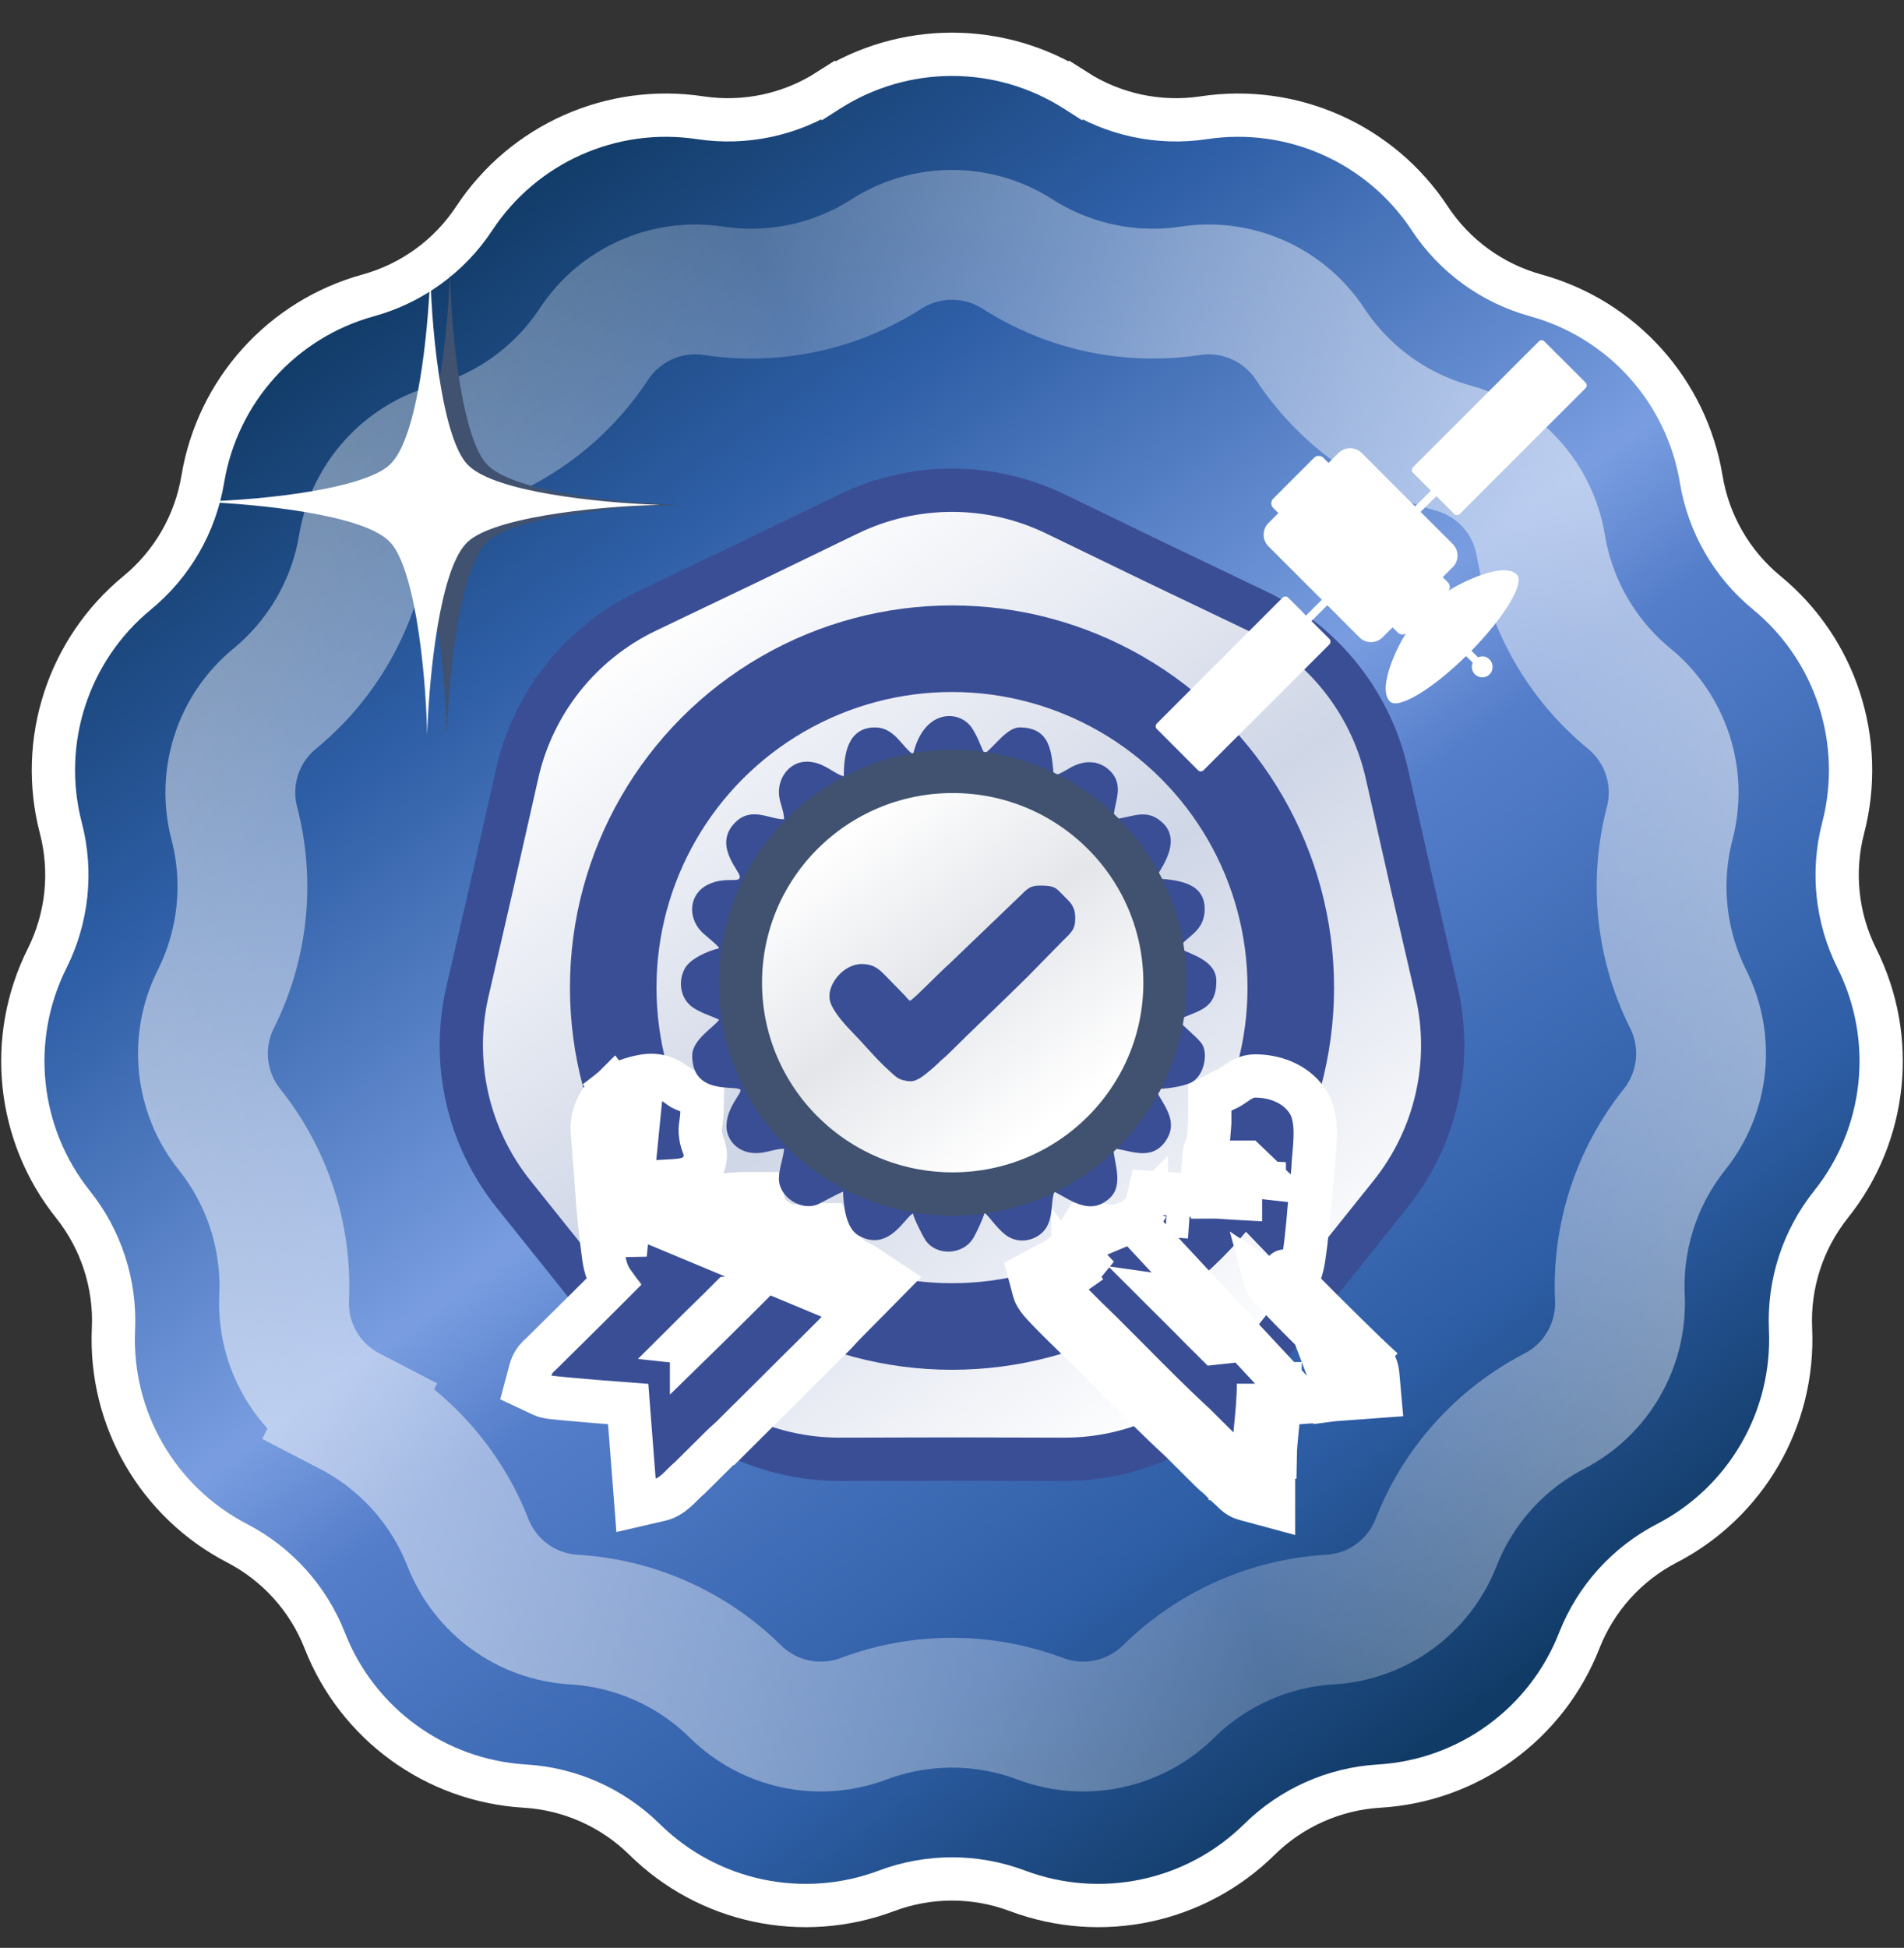
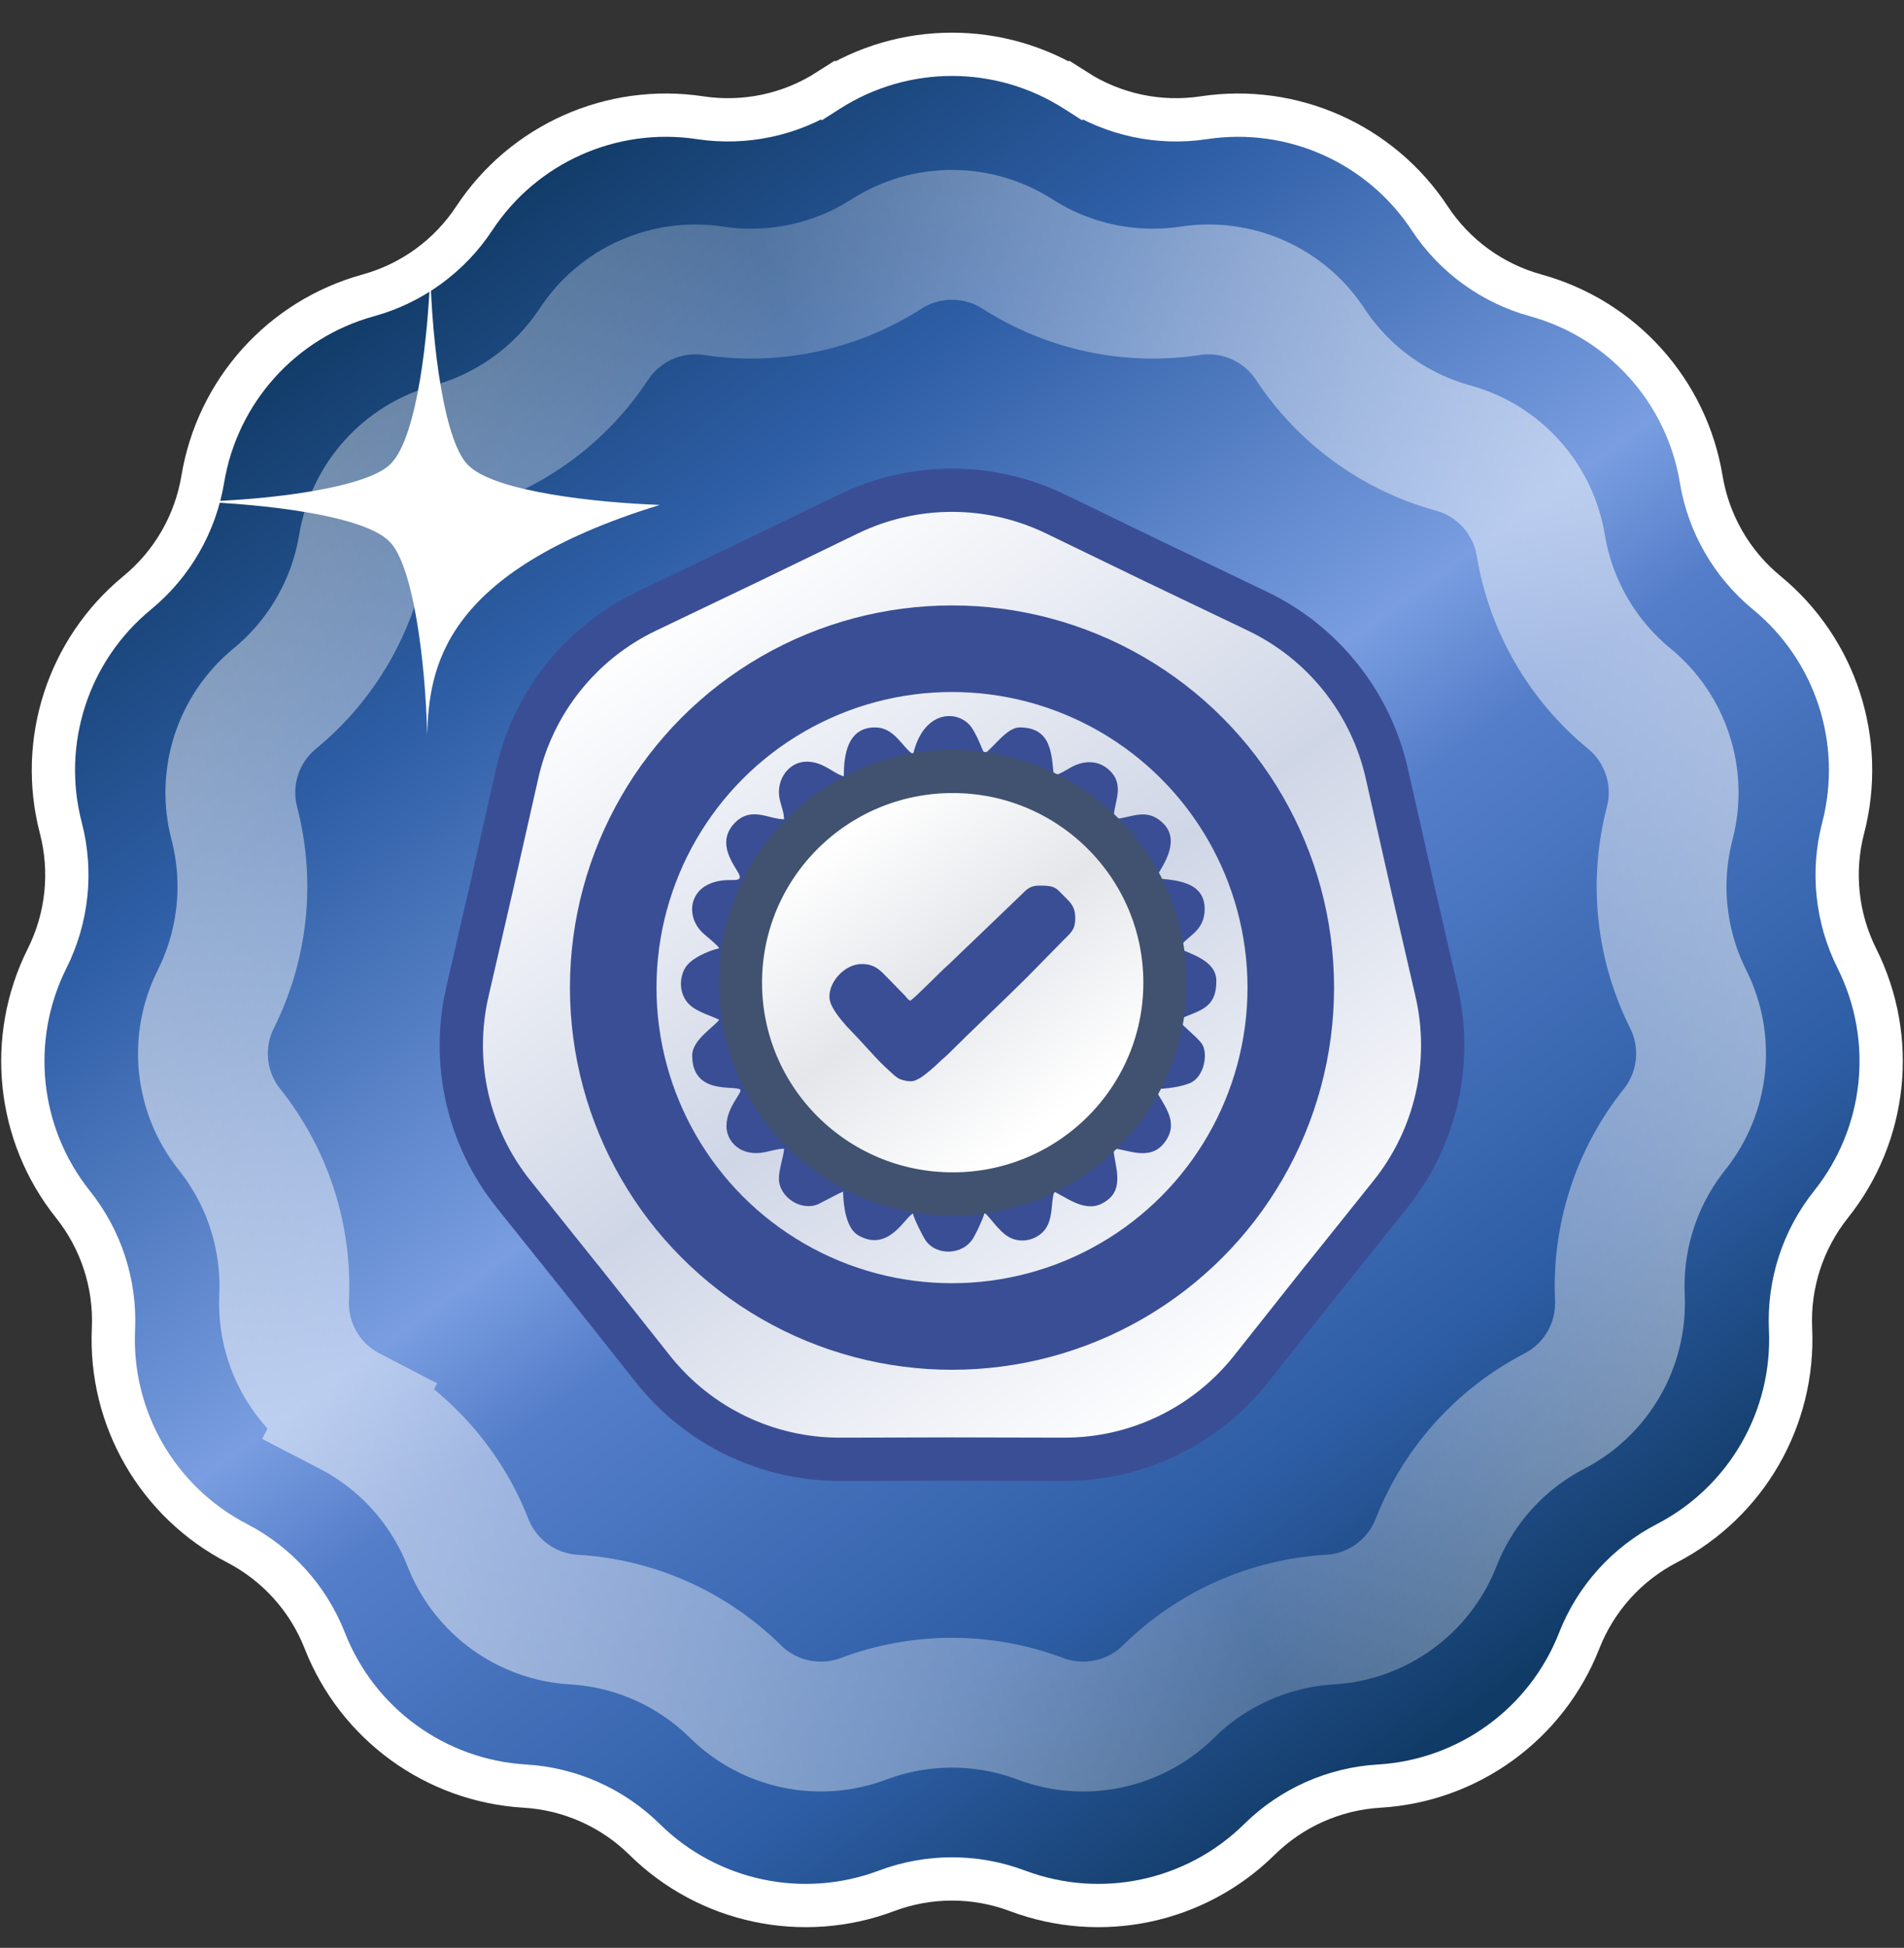
<svg xmlns="http://www.w3.org/2000/svg" width="44" height="45" viewBox="0 0 44 45" fill="none">
  <rect x="0" y="0" width="44" height="45" fill="#333333" stroke="none" />
  <path d="M24.857 2.09L24.588 2.511L24.857 2.09C23.115 0.976 20.885 0.976 19.143 2.09L19.412 2.511L19.143 2.09C18.264 2.652 17.212 2.876 16.18 2.72C14.136 2.411 12.098 3.318 10.96 5.044C10.386 5.915 9.515 6.547 8.51 6.824C6.516 7.373 5.024 9.031 4.686 11.071C4.515 12.1 3.977 13.032 3.172 13.694C1.574 15.006 0.884 17.128 1.406 19.129C1.669 20.138 1.556 21.208 1.089 22.141C0.163 23.99 0.396 26.208 1.686 27.824C2.337 28.639 2.67 29.663 2.622 30.704C2.528 32.77 3.644 34.702 5.48 35.653C6.405 36.133 7.126 36.933 7.506 37.904C8.261 39.829 10.065 41.14 12.129 41.263C13.17 41.325 14.153 41.763 14.896 42.495C16.368 43.947 18.55 44.41 20.486 43.683C21.462 43.316 22.538 43.316 23.514 43.683C25.45 44.41 27.632 43.947 29.104 42.495C29.847 41.763 30.83 41.325 31.871 41.263C33.935 41.14 35.739 39.829 36.494 37.904C36.874 36.933 37.594 36.133 38.52 35.653C40.356 34.702 41.471 32.77 41.378 30.704C41.33 29.663 41.663 28.639 42.313 27.824C43.604 26.208 43.837 23.99 42.911 22.141C42.444 21.208 42.331 20.138 42.594 19.129C43.115 17.128 42.426 15.006 40.828 13.694C40.023 13.032 39.484 12.1 39.314 11.071C38.977 9.031 37.484 7.373 35.49 6.824C34.485 6.547 33.614 5.915 33.04 5.044C31.902 3.318 29.864 2.411 27.82 2.72C26.788 2.876 25.736 2.652 24.857 2.09Z" fill="url(#paint0_linear_153_271)" stroke="white" />
  <path d="M8.08 32.6L7.389 33.932L8.08 32.6C7.107 32.096 6.517 31.073 6.566 29.979C6.63 28.573 6.181 27.192 5.303 26.092C4.62 25.236 4.497 24.062 4.987 23.083C5.617 21.824 5.769 20.38 5.414 19.018C5.138 17.958 5.503 16.835 6.349 16.14C7.437 15.246 8.163 13.989 8.393 12.6C8.572 11.52 9.362 10.642 10.418 10.351C11.775 9.978 12.95 9.124 13.725 7.949C14.327 7.035 15.406 6.554 16.489 6.718C17.881 6.929 19.301 6.627 20.487 5.868C21.409 5.278 22.591 5.278 23.513 5.868C24.699 6.627 26.119 6.929 27.511 6.718C28.594 6.554 29.673 7.035 30.276 7.949C31.05 9.124 32.225 9.978 33.582 10.351C34.638 10.642 35.428 11.52 35.607 12.6C35.837 13.989 36.563 15.246 37.651 16.14C38.497 16.835 38.862 17.958 38.586 19.018C38.231 20.38 38.383 21.824 39.013 23.083C39.503 24.062 39.38 25.236 38.697 26.092C37.819 27.192 37.37 28.573 37.434 29.979C37.483 31.073 36.893 32.096 35.92 32.6C34.671 33.248 33.699 34.327 33.186 35.638C32.786 36.657 31.831 37.351 30.737 37.416C29.332 37.5 28.006 38.09 27.004 39.079C26.224 39.847 25.069 40.093 24.044 39.708C22.726 39.213 21.274 39.213 19.956 39.708C18.931 40.093 17.776 39.847 16.996 39.079C15.994 38.09 14.668 37.5 13.263 37.416C12.169 37.351 11.214 36.657 10.814 35.638C10.301 34.327 9.329 33.248 8.08 32.6Z" stroke="url(#paint1_linear_153_271)" stroke-opacity="0.78" stroke-width="3" />
  <path d="M24.397 11.876C22.883 11.142 21.117 11.142 19.603 11.876L17.276 13.003L17.273 13.004L14.941 14.12C13.424 14.847 12.322 16.228 11.952 17.869L11.382 20.391L11.382 20.393L10.801 22.913C10.423 24.552 10.816 26.275 11.868 27.588L13.484 29.606L13.486 29.607L15.093 31.633C16.139 32.95 17.731 33.717 19.413 33.713L21.999 33.707H22.001L24.587 33.713C26.269 33.717 27.861 32.95 28.907 31.633L30.514 29.607L30.516 29.606L32.132 27.588C33.184 26.275 33.577 24.552 33.199 22.913L32.618 20.393L32.618 20.391L32.048 17.869C31.677 16.228 30.576 14.847 29.059 14.12L26.727 13.004L26.724 13.003L24.397 11.876Z" fill="url(#paint2_linear_153_271)" stroke="#3A4E96" />
  <circle cx="22" cy="22.816" r="7.829" stroke="#3A4E96" stroke-width="2" />
-   <path fill-rule="evenodd" clip-rule="evenodd" d="M33.879 15.157C33.091 15.929 32.311 16.396 32.121 16.206C31.812 15.897 32.309 14.906 32.492 14.631C32.434 14.671 32.353 14.665 32.301 14.613L32.181 14.493L31.95 14.724C31.804 14.872 31.561 14.872 31.415 14.724L30.673 13.982L30.308 14.347L30.721 14.76C30.755 14.794 30.755 14.852 30.721 14.888C29.751 15.857 28.782 16.825 27.811 17.796C27.777 17.83 27.721 17.83 27.687 17.796L26.733 16.841C26.699 16.807 26.699 16.751 26.733 16.715C27.701 15.746 28.672 14.778 29.64 13.807C29.676 13.771 29.735 13.771 29.769 13.807L30.182 14.22L30.547 13.855L29.311 12.62C29.165 12.474 29.165 12.233 29.311 12.085L29.542 11.854L29.422 11.734C29.364 11.676 29.364 11.579 29.422 11.521L30.368 10.575C30.426 10.517 30.523 10.517 30.581 10.575L30.701 10.695L30.932 10.464C31.08 10.318 31.321 10.318 31.467 10.464L32.702 11.7L33.067 11.335L32.654 10.922C32.618 10.888 32.618 10.829 32.654 10.793C33.625 9.825 34.593 8.854 35.562 7.886C35.598 7.852 35.654 7.852 35.688 7.886L36.643 8.84C36.677 8.874 36.677 8.931 36.643 8.967C35.672 9.935 34.704 10.904 33.735 11.874C33.699 11.908 33.641 11.908 33.607 11.874L33.194 11.461L32.829 11.826L33.571 12.568C33.719 12.714 33.719 12.957 33.571 13.103L33.34 13.334L33.46 13.454C33.513 13.507 33.519 13.587 33.478 13.645C33.753 13.464 34.744 12.965 35.053 13.274C35.243 13.464 34.776 14.244 34.004 15.033L34.156 15.187C34.244 15.147 34.341 15.153 34.425 15.237C34.509 15.321 34.519 15.484 34.425 15.578C34.331 15.672 34.178 15.672 34.084 15.578C34.012 15.506 33.994 15.397 34.034 15.309L33.879 15.157Z" fill="white" />
-   <path d="M17.676 28.605C17.84 28.713 17.991 28.771 18.129 28.8C18.225 28.791 18.313 28.785 18.379 28.785H18.853H18.87H19.212L19.031 29.125C19.081 29.2 19.14 29.258 19.29 29.392L19.371 29.311L19.398 29.337L19.398 29.338L19.727 29.662L19.45 30.079C19.432 30.067 19.424 30.063 19.397 30.051C19.387 30.046 19.375 30.041 19.359 30.033L14.982 28.208C15.117 28.208 15.229 28.203 15.347 28.198C15.412 28.195 15.478 28.192 15.552 28.19L16.101 28.152C16.215 28.152 16.433 28.133 16.651 28.114C16.868 28.095 17.086 28.076 17.202 28.076C17.22 28.156 17.35 28.326 17.405 28.383C17.498 28.479 17.567 28.533 17.676 28.605ZM17.676 28.605L17.952 28.188C17.952 28.188 17.952 28.188 17.952 28.188M17.676 28.605L17.951 28.188C17.951 28.188 17.951 28.188 17.952 28.188M17.952 28.188C18.191 28.346 18.313 28.334 18.524 28.313C18.613 28.304 18.718 28.294 18.853 28.294H19.153L19.294 28.558C19.33 28.626 19.361 28.686 19.384 28.73C19.393 28.749 19.402 28.766 19.409 28.779C19.435 28.829 19.444 28.844 19.45 28.852C19.462 28.869 19.48 28.892 19.656 29.049L19.657 29.049C19.696 29.084 19.72 29.097 19.752 29.113C19.756 29.115 19.762 29.118 19.771 29.121C19.815 29.141 19.913 29.186 20.003 29.245L20.509 29.581L20.082 30.014L19.517 30.585L19.514 30.588L19.514 30.588C19.473 30.629 19.438 30.668 19.394 30.716L19.391 30.719C19.349 30.765 19.299 30.821 19.239 30.88L16.963 33.145L16.609 32.792L16.961 33.146L16.962 33.146C16.902 33.206 16.845 33.257 16.798 33.3L16.796 33.301C16.747 33.345 16.708 33.38 16.667 33.421L16.667 33.421L15.955 34.128L15.939 34.144L15.921 34.159C15.88 34.194 15.842 34.23 15.792 34.28C15.767 34.305 15.738 34.334 15.704 34.367C15.662 34.407 15.608 34.458 15.55 34.502C15.501 34.539 15.4 34.612 15.265 34.644L14.698 34.775L14.653 34.195L14.517 32.437C14.298 32.421 14.033 32.4 13.782 32.379C13.514 32.357 13.248 32.334 13.045 32.315C12.944 32.305 12.856 32.296 12.791 32.289C12.759 32.286 12.729 32.282 12.703 32.278C12.691 32.277 12.675 32.274 12.659 32.271C12.651 32.27 12.638 32.267 12.623 32.263L12.623 32.263C12.614 32.261 12.574 32.251 12.529 32.23L12.151 32.052L12.259 31.648C12.299 31.5 12.379 31.4 12.438 31.34C12.463 31.315 12.488 31.293 12.499 31.283L12.501 31.281C12.515 31.269 12.517 31.267 12.517 31.267L12.517 31.267C12.566 31.218 12.674 31.112 12.814 30.973C13.026 30.764 13.313 30.48 13.588 30.207C13.799 29.998 14.004 29.794 14.167 29.63C14.06 29.482 13.987 29.297 13.953 29.052L13.953 29.052C13.9 28.669 13.822 27.993 13.799 27.581L13.686 26.113L13.685 26.094V26.075C13.685 25.764 13.823 25.457 14.027 25.254C14.073 25.209 14.154 25.147 14.167 25.138C14.168 25.137 14.168 25.137 14.168 25.137L14.474 25.532M17.952 28.188C17.867 28.132 17.827 28.1 17.765 28.036L17.764 28.034C17.764 28.035 17.764 28.035 17.764 28.034C17.762 28.032 17.755 28.024 17.743 28.009C17.729 27.992 17.714 27.972 17.7 27.952C17.691 27.939 17.684 27.929 17.679 27.92L17.598 27.576H17.202C17.063 27.576 16.83 27.597 16.63 27.614C16.622 27.615 16.614 27.616 16.605 27.616C16.374 27.637 16.187 27.652 16.104 27.652L16.085 27.652L16.067 27.653L15.527 27.69C15.488 27.692 15.453 27.693 15.419 27.694C15.412 27.634 15.407 27.579 15.405 27.527L15.405 27.526C15.401 27.424 15.395 27.349 15.39 27.29C15.534 27.282 15.66 27.274 15.754 27.26C15.802 27.253 15.875 27.24 15.95 27.209C16.027 27.177 16.163 27.103 16.244 26.94C16.322 26.781 16.3 26.634 16.286 26.571C16.273 26.513 16.252 26.46 16.245 26.44C16.244 26.439 16.244 26.438 16.243 26.437L16.242 26.434C16.223 26.385 16.215 26.364 16.209 26.335L16.209 26.334C16.176 26.177 16.179 26.099 16.185 26.044C16.187 26.016 16.19 25.995 16.195 25.963C16.197 25.948 16.2 25.932 16.203 25.911C16.211 25.852 16.22 25.778 16.222 25.689L16.229 25.377L15.951 25.233C15.897 25.205 15.842 25.183 15.813 25.172C15.809 25.17 15.805 25.169 15.802 25.167C15.774 25.156 15.768 25.152 15.764 25.15L15.764 25.15L15.759 25.147C15.727 25.128 15.715 25.119 15.693 25.102C15.675 25.088 15.649 25.069 15.598 25.034C15.472 24.945 15.318 24.861 15.118 24.846C14.953 24.833 14.796 24.873 14.691 24.899C14.688 24.9 14.685 24.901 14.682 24.902C14.546 24.935 14.321 25.018 14.167 25.138L14.474 25.532M14.474 25.532C14.551 25.472 14.702 25.412 14.803 25.387L14.448 28.983C14.396 28.603 14.319 27.939 14.298 27.548L14.185 26.075C14.185 25.903 14.265 25.723 14.38 25.609C14.397 25.592 14.436 25.561 14.463 25.541C14.467 25.538 14.471 25.535 14.474 25.532ZM24.73 28.804L24.9 28.53L25.047 28.294H25.325C25.438 28.294 25.524 28.312 25.571 28.322C25.573 28.323 25.575 28.323 25.577 28.324C25.613 28.331 25.616 28.331 25.628 28.331C25.895 28.331 26.029 28.292 26.176 28.195L24.73 28.804ZM24.73 28.804C24.602 28.997 24.46 29.072 24.148 29.237L24.143 29.239L23.79 29.426L23.893 29.811C23.911 29.878 23.939 29.927 23.95 29.945C23.963 29.968 23.977 29.988 23.987 30.002C24.007 30.029 24.029 30.056 24.048 30.079C24.087 30.125 24.137 30.178 24.189 30.234C24.295 30.345 24.432 30.483 24.567 30.616C24.702 30.75 24.838 30.883 24.944 30.986L25.077 31.114L25.119 31.155L25.132 31.168L25.136 31.172C25.137 31.173 25.138 31.173 25.138 31.173L25.138 31.173C25.321 31.356 25.51 31.546 25.702 31.74C26.214 32.256 26.749 32.796 27.271 33.276L27.975 33.977L27.975 33.978C28.019 34.022 28.054 34.052 28.086 34.078C28.097 34.087 28.106 34.094 28.113 34.1C28.127 34.111 28.136 34.119 28.151 34.132L28.151 34.132C28.171 34.15 28.183 34.162 28.205 34.185C28.219 34.2 28.238 34.219 28.266 34.248L28.275 34.257L28.285 34.266L28.497 34.46C28.505 34.469 28.519 34.484 28.536 34.501C28.596 34.557 28.659 34.59 28.709 34.61C28.747 34.625 28.783 34.635 28.8 34.639L28.801 34.639L29.43 34.809V34.157C29.43 34.102 29.436 34.041 29.446 33.953C29.446 33.948 29.447 33.943 29.448 33.938C29.456 33.86 29.467 33.757 29.468 33.652L29.091 33.648L28.971 33.539C28.979 33.349 28.999 33.151 29.02 32.943C29.05 32.64 29.082 32.316 29.082 31.966M24.73 28.804L25.079 29.174C24.995 29.279 24.905 29.36 24.809 29.43C24.809 29.43 24.809 29.43 24.809 29.43C24.8 29.419 24.797 29.415 24.797 29.415C24.797 29.415 24.797 29.415 24.797 29.416C24.798 29.417 24.802 29.422 24.808 29.431C24.688 29.517 24.558 29.586 24.42 29.658C24.405 29.666 24.391 29.674 24.376 29.681C24.377 29.686 24.381 29.692 24.386 29.7L24.61 30.124C24.628 30.114 24.646 30.104 24.665 30.094C24.684 30.085 24.703 30.075 24.722 30.065C24.965 30.31 25.27 30.605 25.413 30.743C25.454 30.783 25.481 30.81 25.49 30.819C25.679 31.006 25.871 31.2 26.066 31.396C26.577 31.912 27.102 32.441 27.617 32.914L28.328 33.623C28.366 33.662 28.393 33.683 28.423 33.708C28.435 33.718 28.448 33.728 28.462 33.74C28.461 33.753 28.46 33.766 28.459 33.779C28.459 33.779 28.459 33.779 28.459 33.779C28.457 33.8 28.454 33.821 28.452 33.845L28.451 33.847C28.444 33.913 28.435 33.996 28.432 34.085C28.432 34.092 28.431 34.099 28.431 34.106C28.431 34.123 28.43 34.14 28.43 34.157H28.784H28.786H28.93L28.991 33.93L29.172 33.732C29.19 33.744 29.206 33.758 29.22 33.771C29.239 33.789 29.252 33.804 29.253 33.806L29.254 33.806C29.254 33.807 29.255 33.807 29.252 33.804L29.243 33.794C29.225 33.773 29.203 33.75 29.175 33.725L29.091 33.648L29.468 33.654C29.471 33.454 29.492 33.242 29.517 32.991C29.52 32.963 29.523 32.936 29.526 32.907C29.54 32.759 29.555 32.601 29.566 32.434M29.082 31.966V32.466C29.206 32.466 29.32 32.456 29.414 32.447L29.437 32.445C29.484 32.44 29.526 32.437 29.566 32.434M29.082 31.966C29.19 31.966 29.291 31.956 29.393 31.947C29.478 31.939 29.563 31.931 29.652 31.928L26.176 28.195C26.225 28.163 26.317 28.093 26.396 28.015C26.436 27.977 26.463 27.946 26.48 27.924M29.082 31.966H29.582C29.582 32.128 29.576 32.284 29.566 32.434M29.566 32.434C29.6 32.431 29.633 32.429 29.666 32.428L29.677 32.428L29.688 32.427L30.254 32.386L30.264 32.386L30.273 32.385C30.351 32.376 30.441 32.369 30.539 32.36L30.558 32.359C30.645 32.351 30.736 32.344 30.819 32.335M27.026 29.96L27.447 30.38C27.447 30.38 27.447 30.38 27.447 30.38C27.462 30.395 27.495 30.428 27.541 30.474C27.657 30.593 27.861 30.799 28.091 31.027L28.247 31.01C28.145 30.907 28.03 30.793 27.908 30.673C27.842 30.609 27.774 30.543 27.707 30.477C27.526 30.301 27.347 30.127 27.209 29.986L27.026 29.96ZM27.026 29.96C27.095 29.97 27.153 29.979 27.196 29.984M27.026 29.96L27.196 29.984M27.196 29.984C27.196 29.984 27.196 29.984 27.196 29.984L27.197 29.974M27.196 29.984L27.196 29.984L27.198 29.975C27.197 29.975 27.197 29.974 27.197 29.974M27.197 29.974C27.185 29.962 27.174 29.95 27.162 29.939L27.199 29.958L27.197 29.974ZM30.819 32.335L31.378 32.294L31.884 32.257L31.839 31.752C31.833 31.681 31.816 31.608 31.784 31.536C31.751 31.465 31.71 31.41 31.673 31.369C31.641 31.333 31.608 31.305 31.595 31.294L31.594 31.293C31.584 31.285 31.581 31.282 31.58 31.281M30.819 32.335L30.811 32.336L30.779 31.897L29.922 29.628M30.819 32.335C30.821 32.335 30.824 32.335 30.826 32.334L30.781 31.899C30.825 31.941 30.859 31.975 30.882 31.997L30.883 31.998C30.907 32.022 30.933 32.043 30.942 32.051C30.943 32.052 30.944 32.053 30.944 32.053C30.956 32.063 30.946 32.055 30.932 32.04C30.921 32.028 30.907 32.01 30.893 31.987C30.893 31.987 30.893 31.987 30.892 31.986C30.886 31.975 30.879 31.963 30.873 31.949C30.854 31.907 30.846 31.868 30.843 31.839L31.055 31.821L31.056 31.821L31.341 31.796L31.323 31.547L31.582 31.283C31.581 31.282 31.581 31.282 31.58 31.281M31.58 31.281C31.55 31.252 31.505 31.207 31.447 31.151C31.238 30.948 30.869 30.588 30.515 30.234C30.294 30.013 30.082 29.798 29.922 29.628M31.58 31.281C31.58 31.281 31.58 31.281 31.58 31.281C31.58 31.281 31.581 31.282 31.581 31.282L31.323 31.547L31.305 31.297L30.91 31.326C30.341 30.771 29.288 29.734 29.253 29.606L29.669 29.883C29.651 29.911 29.633 29.925 29.636 29.923C29.64 29.92 29.644 29.917 29.658 29.905L29.66 29.904C29.673 29.893 29.694 29.878 29.716 29.858C29.786 29.799 29.855 29.727 29.922 29.628M29.922 29.628C29.957 29.577 29.991 29.519 30.024 29.452L30.025 29.451C30.062 29.377 30.081 29.298 30.091 29.256C30.104 29.203 30.115 29.143 30.125 29.084C30.145 28.964 30.163 28.821 30.18 28.682C30.212 28.409 30.237 28.126 30.246 28.004L30.34 27.029L30.341 27.012L30.342 26.995C30.344 26.92 30.352 26.827 30.363 26.706L30.363 26.705C30.374 26.591 30.386 26.457 30.391 26.324C30.396 26.192 30.396 26.043 30.376 25.898C30.357 25.759 30.314 25.581 30.204 25.422C29.913 25.002 29.413 24.857 29.006 24.857C28.86 24.857 28.747 24.914 28.701 24.938C28.646 24.967 28.594 25.003 28.561 25.026C28.547 25.035 28.535 25.044 28.523 25.052C28.464 25.093 28.425 25.119 28.381 25.142C28.369 25.149 28.355 25.155 28.328 25.167L28.325 25.168C28.301 25.179 28.263 25.196 28.224 25.217L27.957 25.357V25.659V25.66V25.66V25.661V25.662V25.662V25.663V25.663V25.664V25.665V25.665V25.666V25.666V25.667V25.668V25.668V25.669V25.669V25.67V25.67V25.671V25.672V25.672V25.673V25.673V25.674V25.674V25.675V25.676V25.676V25.677V25.677V25.678V25.679V25.679V25.68V25.68V25.681V25.682V25.682V25.683V25.683V25.684V25.684V25.685V25.686V25.686V25.687V25.688V25.688V25.689V25.689V25.69V25.69V25.691V25.692V25.692V25.693V25.693V25.694V25.695V25.695V25.696V25.696V25.697V25.698V25.698V25.699V25.699V25.7V25.701V25.701V25.702V25.702V25.703V25.703V25.704V25.705V25.705V25.706V25.706V25.707V25.707V25.708V25.709V25.709V25.71V25.71V25.711V25.712V25.712V25.713V25.713V25.714V25.715V25.715V25.716V25.716V25.717V25.718V25.718V25.719V25.719V25.72V25.721V25.721V25.722V25.722V25.723V25.724V25.724V25.725V25.725V25.726V25.726V25.727V25.728V25.728V25.729V25.729V25.73V25.73V25.731V25.732V25.732V25.733V25.733V25.734V25.735V25.735V25.736V25.736V25.737V25.738V25.738V25.739V25.739V25.74V25.741V25.741V25.742V25.742V25.743V25.744V25.744V25.745V25.745V25.746V25.747V25.747V25.748V25.748V25.749V25.749V25.75V25.751V25.751V25.752V25.752V25.753V25.754V25.754V25.755V25.755V25.756V25.756V25.757V25.758V25.758V25.759V25.759V25.76V25.761V25.761V25.762V25.762V25.763V25.764V25.764V25.765V25.765V25.766V25.767V25.767V25.768V25.768V25.769V25.77V25.77V25.771V25.771V25.772V25.772V25.773V25.774V25.774V25.775V25.775V25.776V25.777V25.777V25.778V25.778V25.779V25.779V25.78V25.781V25.781V25.782V25.782V25.783V25.784V25.784V25.785V25.785V25.786V25.787V25.787V25.788V25.788V25.789V25.79V25.79V25.791V25.791V25.792V25.793V25.793V25.794V25.794V25.795V25.796V25.796V25.797V25.797V25.798V25.798V25.799V25.8V25.8V25.801V25.801V25.802V25.803V25.803V25.804V25.804V25.805V25.805V25.806V25.807V25.807V25.808V25.808V25.809V25.81V25.81V25.811V25.811V25.812V25.813V25.813V25.814V25.814V25.815V25.816V25.816V25.817V25.817V25.818V25.819V25.819V25.82V25.82V25.821V25.822V25.822V25.823V25.823V25.824V25.824V25.825V25.826V25.826V25.827V25.827V25.828V25.829V25.829V25.83V25.83V25.831V25.831V25.832V25.833V25.833V25.834V25.834V25.835V25.836V25.836V25.837V25.837V25.838V25.839V25.839V25.84V25.84V25.841V25.842V25.842V25.843V25.843V25.844V25.845V25.845V25.846V25.846V25.847V25.848V25.848V25.849V25.849V25.85V25.85V25.851V25.852V25.852V25.853V25.853V25.854V25.855V25.855V25.856V25.856V25.857V25.858V25.858V25.859V25.859V25.86V25.86V25.861V25.862V25.862V25.863V25.863V25.864V25.865V25.865V25.866V25.866V25.867V25.868V25.868V25.869V25.869V25.87V25.87V25.871V25.872V25.872V25.873V25.873V25.874V25.875V25.875V25.876V25.876V25.877V25.878V25.878V25.879V25.879V25.88V25.881V25.881V25.882V25.882V25.883V25.884V25.884V25.885V25.885V25.886V25.886V25.887V25.888V25.888V25.889V25.889V25.89V25.891V25.891V25.892V25.892V25.893V25.893V25.894V25.895V25.895V25.896V25.896V25.897V25.898V25.898V25.899V25.899V25.9V25.901V25.901V25.902V25.902V25.903V25.904V25.904V25.905V25.905V25.906V25.907V25.907V25.908V25.908V25.909V25.909V25.91V25.911V25.911V25.912V25.912V25.913V25.914V25.914V25.915V25.915V25.916V25.916V25.917V25.918V25.918V25.919V25.919V25.92V25.921V25.921V25.922V25.922V25.923V25.924V25.924V25.925V25.925V25.926V25.927V25.927V25.928V25.928V25.929V25.93V25.93V25.931V25.931V25.932V25.932V25.933V25.934V25.934V25.935V25.935V25.936V25.937V25.937V25.938V25.938V25.939V25.939V25.94V25.941V25.941L27.919 26.402C27.917 26.407 27.914 26.412 27.911 26.418C27.886 26.469 27.837 26.572 27.825 26.713L27.785 27.2L28.27 27.251L28.701 27.297C28.695 27.365 28.688 27.438 28.682 27.509C28.677 27.57 28.672 27.629 28.667 27.684C28.667 27.686 28.667 27.688 28.667 27.689C28.627 27.687 28.587 27.684 28.547 27.681C28.528 27.68 28.508 27.678 28.488 27.677C28.323 27.665 28.147 27.651 28.019 27.652M28.019 27.652C28.019 27.652 28.02 27.652 28.02 27.652V28.152L28.018 27.652C28.018 27.652 28.018 27.652 28.019 27.652ZM28.019 27.652C27.966 27.652 27.903 27.646 27.807 27.635L27.797 27.634C27.718 27.626 27.613 27.615 27.508 27.613M27.508 27.613L26.992 27.578L26.568 27.548L26.48 27.924M27.508 27.613L27.523 27.614L27.488 28.113M27.508 27.613C27.501 27.613 27.495 27.613 27.488 27.613V28.113M26.48 27.924L26.471 27.962C26.477 27.935 26.485 27.918 26.488 27.911M26.48 27.924C26.48 27.924 26.48 27.923 26.48 27.923C26.484 27.918 26.487 27.913 26.488 27.911M26.488 27.911C26.489 27.909 26.49 27.908 26.49 27.908C26.49 27.908 26.49 27.909 26.488 27.911ZM27.488 28.113L26.957 28.076L27.488 28.113ZM29.178 27.201L29.215 26.849C29.215 26.879 29.216 26.913 29.217 26.949C29.219 27.037 29.221 27.133 29.213 27.204C29.202 27.301 29.192 27.419 29.181 27.541L29.178 27.201ZM29.178 27.201L29.213 27.204L29.178 27.201M29.178 27.201L29.178 27.201M29.178 27.201L28.716 27.149C28.716 27.149 28.716 27.149 28.716 27.149C28.72 27.11 28.719 27.066 28.718 27.003C28.717 26.961 28.715 26.911 28.715 26.849H28.811L29.178 27.201ZM16.142 30.874C16.076 30.938 16.022 30.992 15.981 31.032L15.981 31.026L15.834 31.01C15.934 30.91 16.057 30.788 16.191 30.658C16.25 30.6 16.31 30.541 16.37 30.483C16.57 30.288 16.764 30.098 16.882 29.978C16.899 29.976 16.922 29.974 16.957 29.97C16.989 29.967 17.027 29.963 17.07 29.958C17.051 29.977 17.031 29.997 17.012 30.016C16.674 30.353 16.352 30.669 16.142 30.874ZM14.479 29.31C14.481 29.308 14.482 29.307 14.482 29.307C14.482 29.307 14.481 29.308 14.479 29.31ZM29.688 29.364C29.681 29.354 29.683 29.356 29.69 29.367C29.689 29.366 29.689 29.365 29.688 29.364ZM29.166 33.727L28.994 33.922L29.06 33.674C29.065 33.675 29.071 33.678 29.079 33.681C29.093 33.687 29.116 33.697 29.143 33.713C29.151 33.718 29.159 33.722 29.166 33.727Z" fill="#3A4E96" stroke="white" />
  <path fill-rule="evenodd" clip-rule="evenodd" d="M21.922 18.377C24.328 18.377 26.277 20.325 26.277 22.73C26.277 25.133 24.328 27.083 21.922 27.083C19.517 27.083 17.567 25.133 17.567 22.73C17.567 20.325 19.517 18.377 21.922 18.377ZM21.101 17.427C20.847 17.258 20.67 16.805 20.224 16.805C19.582 16.805 19.5 17.441 19.5 17.933C19.261 17.877 19.036 17.596 18.641 17.596C18.286 17.596 18 17.909 18 18.303C18 18.527 18.119 18.716 18.119 18.927C17.77 18.927 17.369 18.627 16.994 18.997C16.48 19.504 17.062 20.081 17.093 20.237C17.13 20.426 16.777 20.233 16.36 20.436C15.926 20.648 15.872 21.186 16.227 21.541C16.28 21.594 16.604 21.85 16.619 21.907C16.372 21.964 15.941 22.146 15.818 22.387C15.658 22.7 15.732 23.097 16.03 23.287C16.228 23.414 16.428 23.466 16.619 23.558C16.51 23.721 15.996 24.019 15.996 24.383C15.996 25.314 16.996 25.062 17.107 25.174C17.167 25.234 16.788 25.577 16.788 26.016C16.788 26.374 17.12 26.732 17.677 26.618C17.797 26.593 17.98 26.538 18.119 26.538C18.114 26.705 18 27.003 18 27.228C18 27.658 18.519 27.992 18.91 27.818C19.004 27.774 19.418 27.547 19.483 27.532C19.491 27.855 19.549 28.377 19.837 28.541C20.55 28.949 20.931 28.082 21.101 28.037C21.108 28.134 21.328 28.564 21.383 28.646C21.636 29.025 22.261 29.002 22.498 28.592C22.566 28.476 22.722 28.147 22.751 28.02C22.864 28.096 23.067 28.43 23.298 28.569C23.626 28.767 24.049 28.616 24.201 28.324C24.341 28.054 24.286 27.705 24.369 27.532C24.785 27.752 25.196 28.076 25.637 27.687C25.984 27.381 25.733 26.837 25.733 26.538C26.042 26.538 26.594 26.863 26.937 26.36C27.245 25.909 26.903 25.554 26.694 25.157C26.976 25.157 27.301 25.105 27.501 25.021C27.833 24.881 27.93 24.319 27.766 24.103C27.623 23.916 27.344 23.723 27.233 23.558C27.686 23.34 28.109 23.328 28.109 22.665C28.109 22.187 27.523 22.051 27.25 21.907C27.399 21.625 27.839 21.541 27.839 20.998C27.839 20.364 27.166 20.329 26.694 20.291C26.937 19.927 27.276 19.38 26.857 18.998C26.482 18.656 26.155 18.892 25.733 18.927C25.733 18.546 26.003 18.161 25.654 17.811C25.391 17.547 25.029 17.556 24.709 17.751C24.63 17.798 24.441 17.909 24.352 17.916C24.299 17.409 24.297 16.805 23.561 16.805C23.266 16.805 22.962 17.27 22.751 17.411C22.655 17.229 22.629 17.095 22.477 16.843C22.201 16.386 21.35 16.356 21.101 17.427Z" fill="#3A4E96" />
  <path d="M22.016 27.584C24.725 27.584 26.922 25.398 26.922 22.703C26.922 20.007 24.725 17.821 22.016 17.821C19.306 17.821 17.11 20.007 17.11 22.703C17.11 25.398 19.306 27.584 22.016 27.584Z" fill="url(#paint3_linear_153_271)" />
  <path d="M22.016 27.584C24.725 27.584 26.922 25.398 26.922 22.703C26.922 20.007 24.725 17.821 22.016 17.821C19.306 17.821 17.11 20.007 17.11 22.703C17.11 25.398 19.306 27.584 22.016 27.584Z" stroke="#40526F" />
  <path fill-rule="evenodd" clip-rule="evenodd" d="M21.033 23.121C20.981 23.087 20.956 23.056 20.919 23.008L20.554 22.634C20.364 22.446 20.246 22.271 19.913 22.271C19.494 22.271 19.108 22.74 19.175 23.1C19.212 23.299 19.433 23.56 19.567 23.711L19.871 24.031C20.172 24.357 20.3 24.519 20.668 24.844C20.746 24.913 20.821 24.95 20.941 24.97C21.083 24.995 21.14 24.973 21.255 24.909C21.357 24.853 21.607 24.638 21.702 24.542C21.773 24.469 21.835 24.428 21.91 24.353C22.506 23.758 23.152 23.156 23.752 22.559L24.558 21.738C24.756 21.541 24.848 21.476 24.848 21.214C24.848 20.947 24.742 20.854 24.605 20.718C24.4 20.514 24.393 20.459 24.032 20.459C23.811 20.459 23.746 20.525 23.572 20.699L21.948 22.257C21.706 22.47 21.173 23.028 21.033 23.121Z" fill="#3A4E96" />
-   <path fill-rule="evenodd" clip-rule="evenodd" d="M10.398 6.29C10.433 7.891 10.713 10.288 11.31 10.782C11.958 11.361 14.207 11.61 15.701 11.664C14.098 11.699 11.7 11.979 11.206 12.576C10.627 13.224 10.378 15.472 10.324 16.965C10.289 15.364 10.009 12.967 9.411 12.472C8.764 11.893 6.515 11.645 5.021 11.59C6.623 11.555 9.021 11.275 9.515 10.678C10.095 10.031 10.344 7.783 10.398 6.29Z" fill="#40526F" />
-   <path fill-rule="evenodd" clip-rule="evenodd" d="M9.945 6.29C9.98 7.891 10.26 10.288 10.857 10.782C11.505 11.361 13.754 11.61 15.248 11.665C13.646 11.699 11.248 11.979 10.753 12.576C10.174 13.224 9.925 15.472 9.871 16.965C9.836 15.364 9.556 12.967 8.959 12.472C8.311 11.893 6.062 11.645 4.568 11.59C6.17 11.555 8.568 11.275 9.063 10.678C9.642 10.031 9.891 7.783 9.945 6.29Z" fill="white" />
+   <path fill-rule="evenodd" clip-rule="evenodd" d="M9.945 6.29C9.98 7.891 10.26 10.288 10.857 10.782C11.505 11.361 13.754 11.61 15.248 11.665C10.174 13.224 9.925 15.472 9.871 16.965C9.836 15.364 9.556 12.967 8.959 12.472C8.311 11.893 6.062 11.645 4.568 11.59C6.17 11.555 8.568 11.275 9.063 10.678C9.642 10.031 9.891 7.783 9.945 6.29Z" fill="white" />
  <defs>
    <linearGradient id="paint0_linear_153_271" x1="8.19" y1="6.969" x2="32.64" y2="40.474" gradientUnits="userSpaceOnUse">
      <stop stop-color="#113B67" />
      <stop offset="0.21" stop-color="#2E5EA6" />
      <stop offset="0.479" stop-color="#799DE0" />
      <stop offset="0.564" stop-color="#557ECA" />
      <stop offset="0.821" stop-color="#2E5EA6" />
      <stop offset="1" stop-color="#113B67" />
    </linearGradient>
    <linearGradient id="paint1_linear_153_271" x1="44.937" y1="22.567" x2="4.548" y2="37.027" gradientUnits="userSpaceOnUse">
      <stop stop-color="white" stop-opacity="0.74" />
      <stop offset="0.469" stop-color="white" stop-opacity="0.29" />
      <stop offset="1" stop-color="white" stop-opacity="0.71" />
    </linearGradient>
    <linearGradient id="paint2_linear_153_271" x1="28.565" y1="31.871" x2="15.661" y2="13.76" gradientUnits="userSpaceOnUse">
      <stop stop-color="white" />
      <stop offset="0.49" stop-color="#CFD6E6" />
      <stop offset="1" stop-color="white" />
    </linearGradient>
    <linearGradient id="paint3_linear_153_271" x1="21.347" y1="17.821" x2="26.277" y2="24.383" gradientUnits="userSpaceOnUse">
      <stop stop-color="white" />
      <stop offset="0.49" stop-color="#E4E6EA" />
      <stop offset="1" stop-color="white" />
    </linearGradient>
  </defs>
</svg>